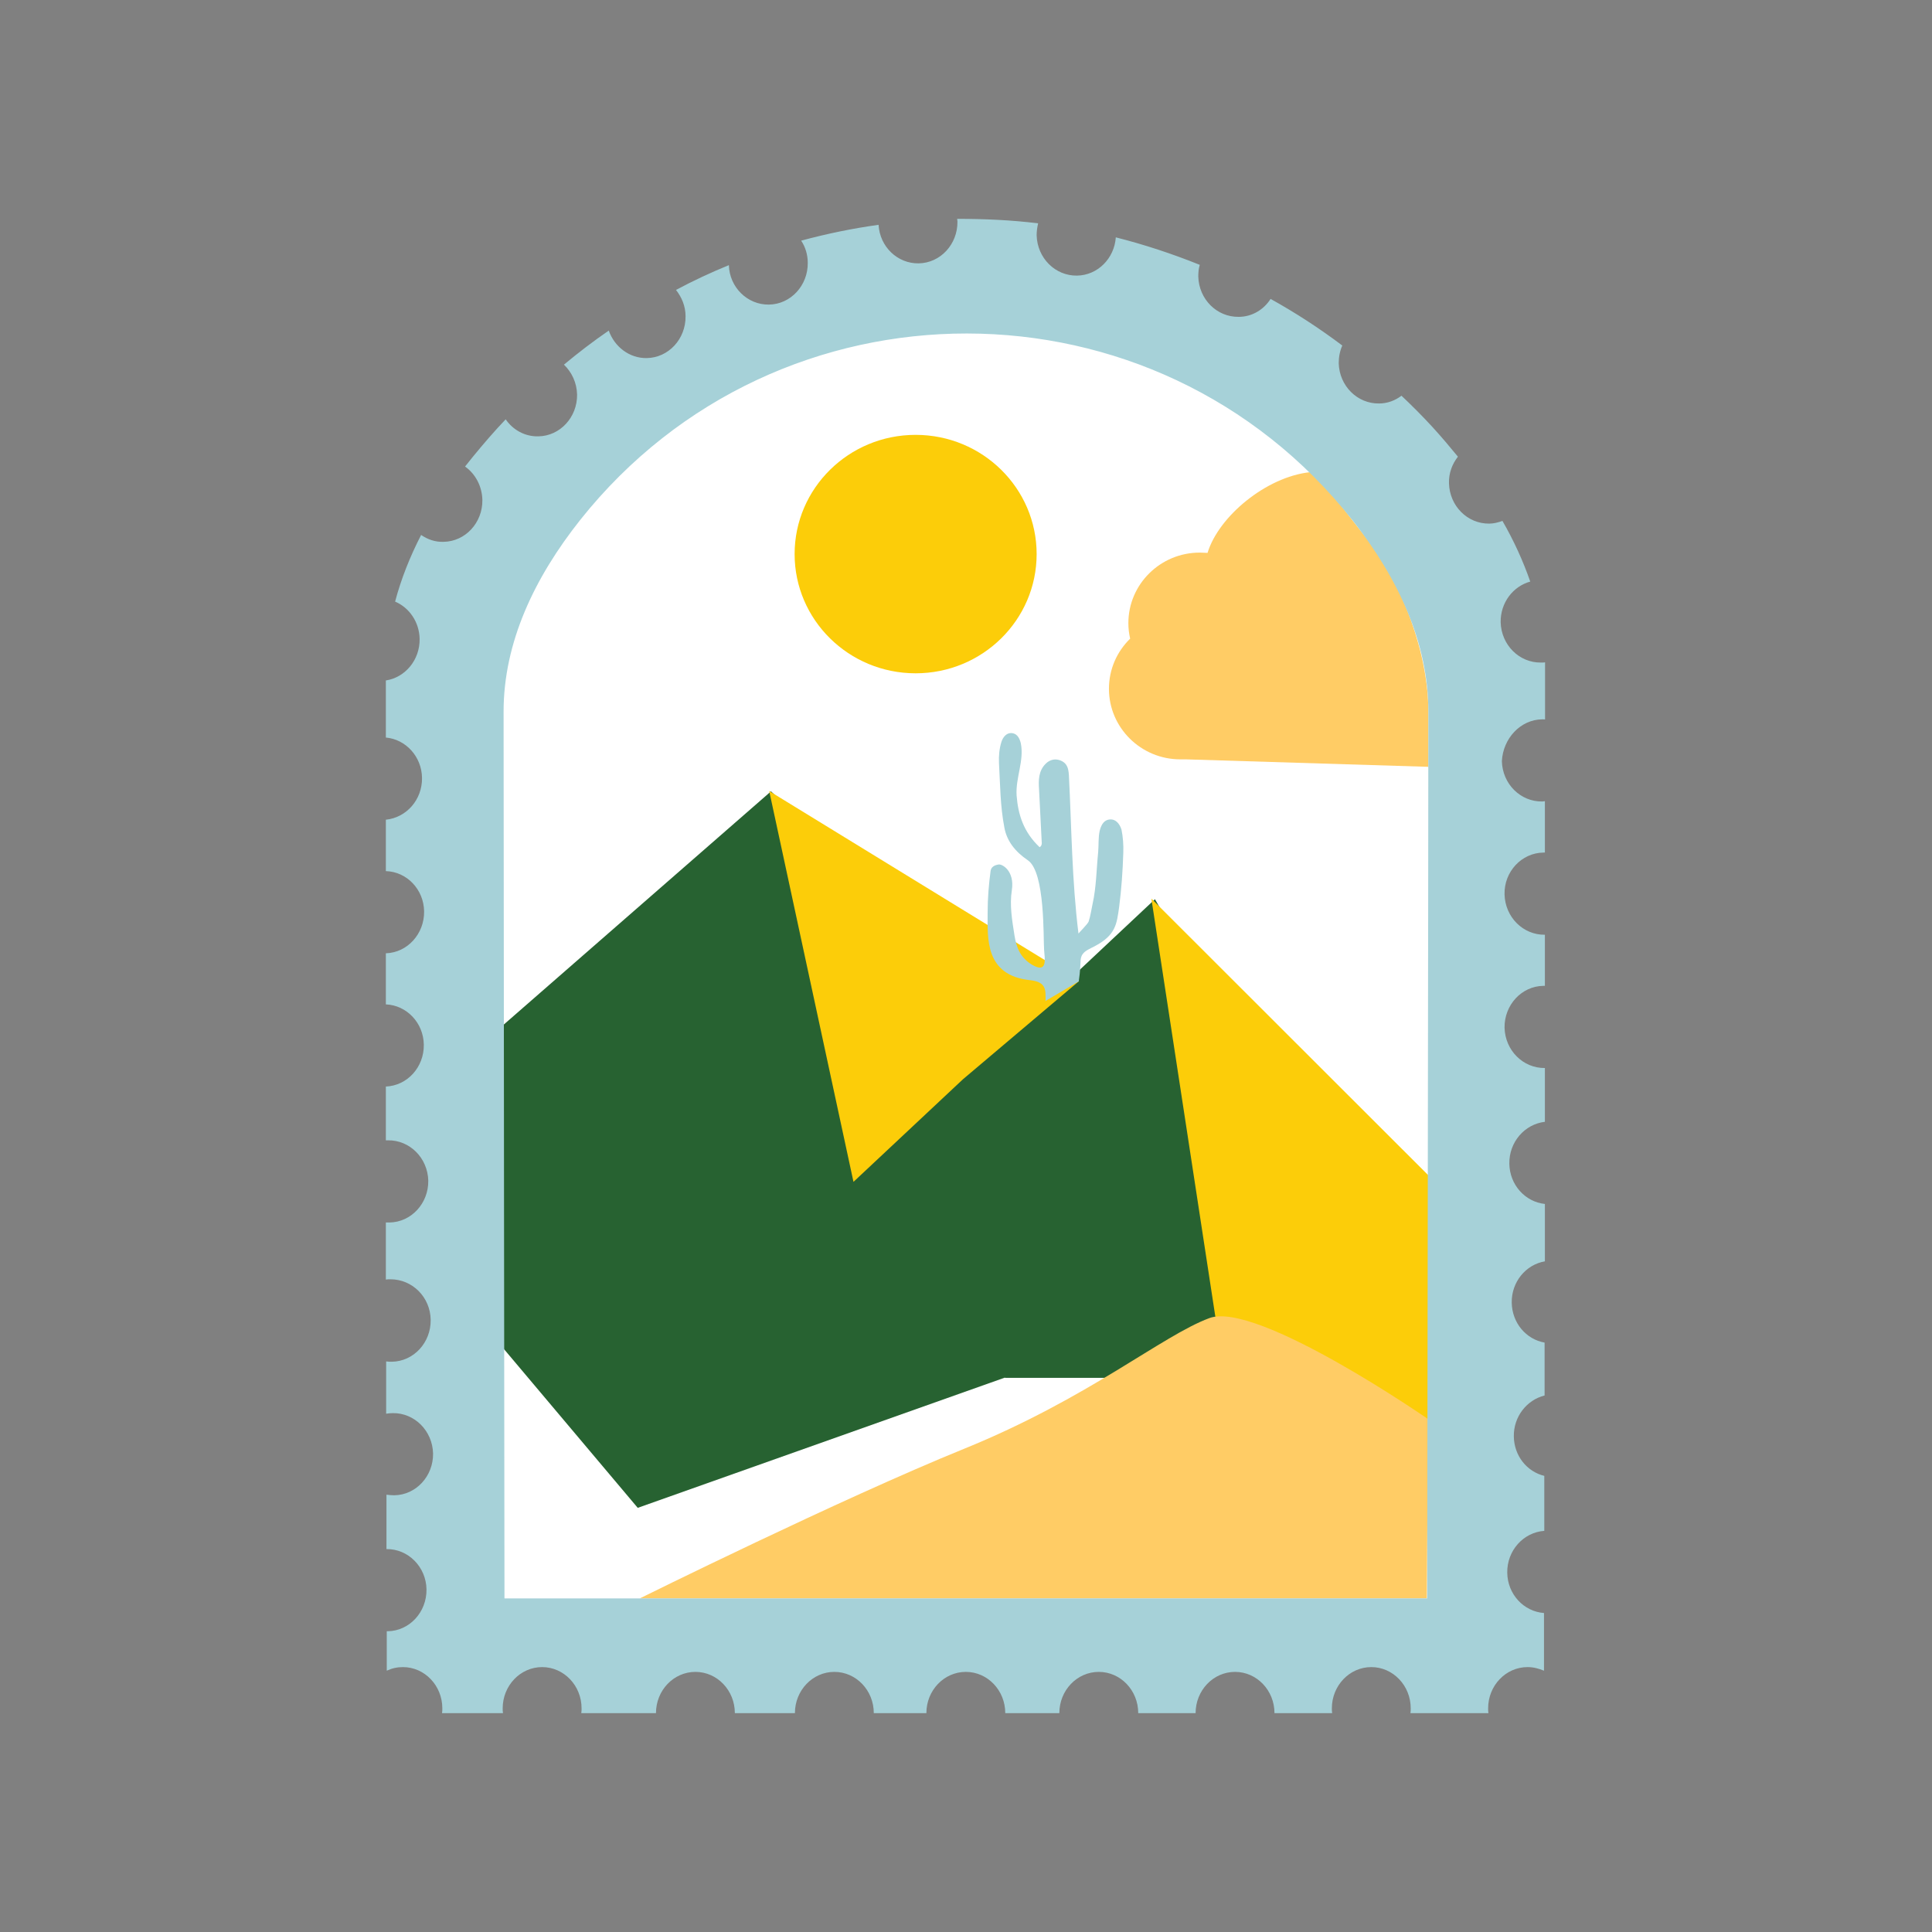
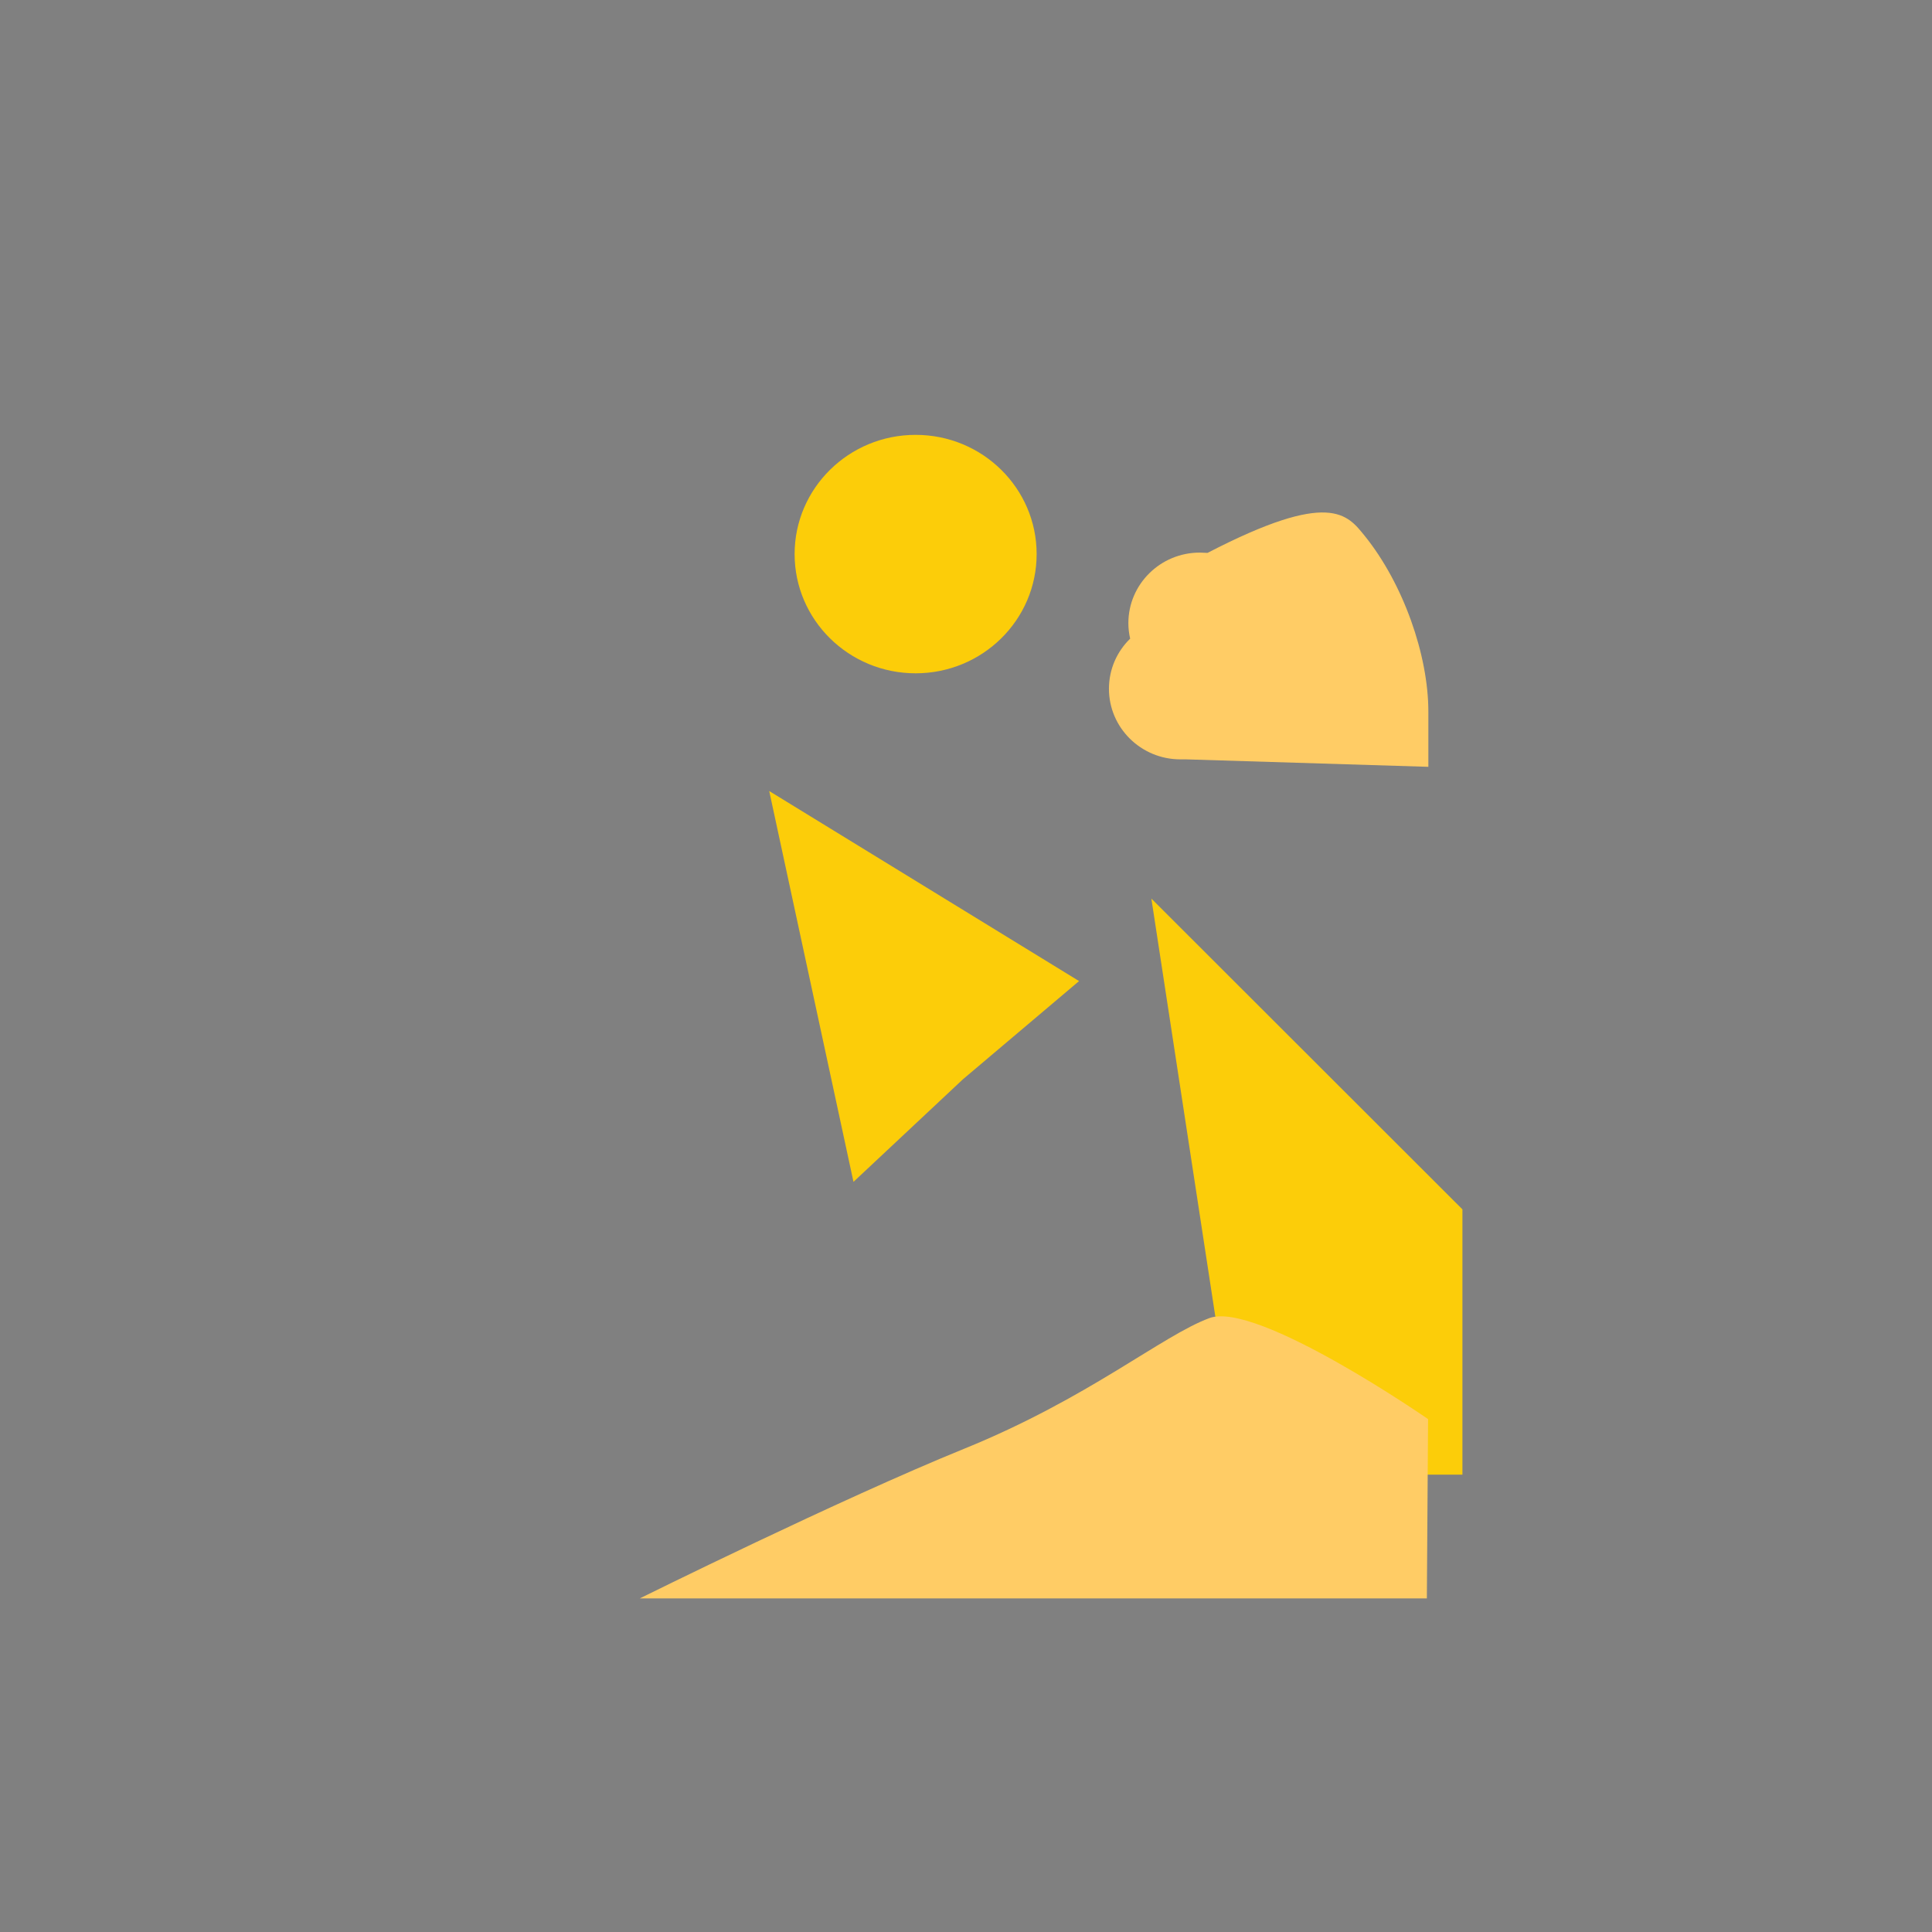
<svg xmlns="http://www.w3.org/2000/svg" width="500" zoomAndPan="magnify" viewBox="0 0 375 375" height="500" preserveAspectRatio="xMidYMid meet" version="1.0">
  <rect x="0" y="0" width="375" height="375" fill="#808080" stroke="none" />
  <defs>
    <clipPath id="c4072f188b">
      <path d="M 74.895 42.457 L 299.895 42.457 L 299.895 332.707 L 74.895 332.707 Z M 74.895 42.457 " clip-rule="nonzero" />
    </clipPath>
  </defs>
-   <path fill="#ffffff" d="M 282.465 135.676 C 282.465 162.008 282.23 311.461 282.23 311.461 L 95.484 311.461 C 95.484 311.461 95.25 162.008 95.25 135.676 C 95.25 121.988 101.516 109.172 110.793 97.688 C 150.812 48.449 227.309 48.449 267.094 97.863 C 276.316 109.289 282.465 122.047 282.465 135.676 Z M 282.465 135.676 " fill-opacity="1" fill-rule="nonzero" />
-   <path fill="#276231" d="M 195.062 267.387 L 123.785 292.672 L 97.688 261.703 L 97.688 198.949 L 149.652 153.598 L 197.789 199.297 L 224.176 174.535 L 277.59 267.441 L 195.062 267.441 Z M 195.062 267.387 " fill-opacity="1" fill-rule="nonzero" />
  <path fill="#fccd09" d="M 209.445 190.426 L 186.887 209.504 L 165.66 229.398 L 149.305 153.539 Z M 283.855 234.734 L 283.855 286.234 L 240.59 286.234 L 223.48 174.418 Z M 201.211 107.547 C 201.211 120.309 190.715 130.688 177.723 130.688 C 164.73 130.688 154.234 120.309 154.234 107.547 C 154.234 94.789 164.73 84.406 177.723 84.406 C 190.715 84.406 201.211 94.789 201.211 107.547 Z M 201.211 107.547 " fill-opacity="1" fill-rule="nonzero" />
-   <path fill="#ffcc65" d="M 124.191 310.246 C 124.191 310.246 163.051 290.988 187.176 281.188 C 211.301 271.387 225.512 259.266 234.734 255.844 C 243.953 252.422 277.188 275.445 277.188 275.445 L 276.953 310.246 Z M 277.242 138.113 C 277.242 140.723 277.242 143.738 277.242 148.84 L 230.207 147.391 C 230.094 147.391 229.977 147.391 229.859 147.391 C 229.629 147.391 229.34 147.391 229.105 147.391 C 221.453 147.391 215.246 141.242 215.246 133.703 C 215.246 129.875 216.812 126.453 219.363 123.961 C 219.133 122.977 219.016 121.988 219.016 120.945 C 219.016 113.406 225.223 107.258 232.875 107.258 C 233.398 107.258 233.922 107.316 234.383 107.316 C 236.531 100.238 245.75 92.586 254.219 91.656 C 258.223 94.961 261.527 99.891 264.891 104.012 C 272.371 113.289 277.242 127.148 277.242 138.113 Z M 277.242 138.113 " fill-opacity="1" fill-rule="nonzero" />
+   <path fill="#ffcc65" d="M 124.191 310.246 C 124.191 310.246 163.051 290.988 187.176 281.188 C 211.301 271.387 225.512 259.266 234.734 255.844 C 243.953 252.422 277.188 275.445 277.188 275.445 L 276.953 310.246 Z M 277.242 138.113 C 277.242 140.723 277.242 143.738 277.242 148.84 L 230.207 147.391 C 230.094 147.391 229.977 147.391 229.859 147.391 C 229.629 147.391 229.34 147.391 229.105 147.391 C 221.453 147.391 215.246 141.242 215.246 133.703 C 215.246 129.875 216.812 126.453 219.363 123.961 C 219.133 122.977 219.016 121.988 219.016 120.945 C 219.016 113.406 225.223 107.258 232.875 107.258 C 233.398 107.258 233.922 107.316 234.383 107.316 C 258.223 94.961 261.527 99.891 264.891 104.012 C 272.371 113.289 277.242 127.148 277.242 138.113 Z M 277.242 138.113 " fill-opacity="1" fill-rule="nonzero" />
  <g clip-path="url(#c4072f188b)">
-     <path fill="#a6d1d8" d="M 299.34 139.621 C 299.629 139.621 299.863 139.621 300.094 139.676 C 300.094 135.793 300.094 132.66 300.094 130.281 C 300.094 129.703 300.035 129.121 300.035 128.543 C 299.746 128.602 299.457 128.602 299.109 128.602 C 294.875 128.66 291.395 125.18 291.277 120.77 C 291.223 117 293.656 113.812 297.02 112.883 C 295.629 108.883 293.832 104.938 291.625 101.109 C 290.816 101.398 289.945 101.633 289.074 101.633 C 284.84 101.691 281.363 98.211 281.246 93.801 C 281.188 91.832 281.883 90.031 282.984 88.641 C 281.418 86.727 279.797 84.812 278.055 82.898 C 276.082 80.754 274.055 78.723 272.023 76.809 C 270.805 77.738 269.297 78.316 267.676 78.316 C 263.441 78.375 259.961 74.895 259.844 70.488 C 259.844 69.27 260.078 68.109 260.539 67.066 C 256.074 63.703 251.434 60.688 246.621 58.02 C 245.289 60.105 243.027 61.5 240.418 61.5 C 236.184 61.559 232.703 58.078 232.586 53.668 C 232.586 52.914 232.645 52.16 232.875 51.406 C 227.539 49.262 222.09 47.465 216.578 46.07 C 216.289 50.188 213.043 53.438 209.039 53.496 C 204.805 53.555 201.328 50.074 201.211 45.664 C 201.211 44.855 201.328 44.102 201.5 43.348 C 196.281 42.707 191.062 42.477 185.785 42.477 C 185.785 42.648 185.84 42.824 185.84 42.996 C 185.898 47.406 182.535 51.059 178.301 51.117 C 174.184 51.176 170.762 47.871 170.531 43.637 C 165.484 44.332 160.438 45.375 155.508 46.711 C 156.32 47.926 156.785 49.434 156.785 51 C 156.844 55.41 153.48 59.062 149.246 59.121 C 145.07 59.18 141.59 55.758 141.473 51.465 C 138.055 52.855 134.574 54.48 131.211 56.277 C 132.312 57.672 133.066 59.41 133.066 61.383 C 133.125 65.789 129.758 69.445 125.527 69.504 C 122.16 69.559 119.262 67.297 118.16 64.168 C 115.203 66.195 112.246 68.457 109.461 70.777 C 110.969 72.227 111.953 74.258 112.012 76.578 C 112.07 80.984 108.707 84.641 104.473 84.695 C 101.863 84.754 99.543 83.422 98.152 81.391 C 97.629 81.973 97.051 82.551 96.527 83.133 C 94.324 85.566 92.234 88.062 90.266 90.555 C 92.234 91.945 93.57 94.324 93.629 97.051 C 93.688 101.457 90.32 105.113 86.09 105.168 C 84.465 105.227 83.016 104.707 81.738 103.836 C 79.594 108.012 77.852 112.363 76.691 116.77 C 79.418 117.93 81.391 120.711 81.449 124.02 C 81.508 128.078 78.664 131.5 74.895 132.078 C 74.895 134.922 74.895 138.691 74.895 143.156 C 78.781 143.504 81.855 146.867 81.914 150.988 C 81.969 155.219 78.898 158.699 74.895 159.105 C 74.895 162.297 74.895 165.602 74.895 169.082 C 78.953 169.199 82.262 172.621 82.32 176.91 C 82.375 181.262 79.07 184.914 74.895 185.031 C 74.895 188.277 74.895 191.586 74.895 194.949 C 78.953 195.121 82.203 198.543 82.262 202.777 C 82.32 207.129 79.07 210.723 74.895 210.898 C 74.895 214.375 74.895 217.855 74.895 221.336 C 75.012 221.336 75.184 221.336 75.301 221.336 C 79.535 221.277 83.016 224.758 83.129 229.164 C 83.188 233.574 79.824 237.227 75.59 237.285 C 75.359 237.285 75.125 237.285 74.895 237.285 C 74.895 240.996 74.895 244.707 74.895 248.363 C 75.184 248.305 75.477 248.305 75.766 248.305 C 80.055 248.305 83.535 251.785 83.594 256.191 C 83.652 260.602 80.289 264.254 76.055 264.312 C 75.707 264.312 75.301 264.312 74.953 264.254 C 74.953 267.734 74.953 271.098 74.953 274.402 C 75.359 274.344 75.766 274.285 76.23 274.285 C 80.461 274.23 83.941 277.707 84.059 282.117 C 84.117 286.523 80.754 290.176 76.52 290.234 C 75.996 290.234 75.531 290.176 75.012 290.121 C 75.012 293.832 75.012 297.371 75.012 300.676 C 79.246 300.617 82.723 304.156 82.781 308.504 C 82.84 312.914 79.477 316.566 75.242 316.625 C 75.184 316.625 75.125 316.625 75.07 316.625 C 75.07 319.523 75.07 322.133 75.07 324.281 C 76.055 323.816 77.098 323.582 78.199 323.582 C 82.434 323.582 85.855 327.18 85.855 331.586 C 85.855 331.875 85.855 332.227 85.797 332.516 L 97.629 332.516 C 97.57 332.227 97.57 331.875 97.57 331.586 C 97.57 327.18 100.992 323.582 105.227 323.582 C 109.461 323.582 112.883 327.18 112.883 331.586 C 112.883 331.875 112.883 332.227 112.824 332.516 L 127.324 332.516 C 127.324 328.105 130.746 324.512 134.98 324.512 C 139.211 324.512 142.633 328.105 142.633 332.516 L 154.293 332.516 C 154.293 328.105 157.715 324.512 161.945 324.512 C 166.18 324.512 169.602 328.105 169.602 332.516 L 179.809 332.516 C 179.809 328.105 183.23 324.512 187.465 324.512 C 191.699 324.512 195.121 328.105 195.121 332.516 L 205.617 332.516 C 205.617 328.105 209.039 324.512 213.273 324.512 C 217.508 324.512 220.93 328.105 220.93 332.516 L 232.066 332.516 C 232.066 328.105 235.488 324.512 239.719 324.512 C 243.953 324.512 247.375 328.105 247.375 332.516 L 258.57 332.516 C 258.512 332.227 258.512 331.875 258.512 331.586 C 258.512 327.18 261.934 323.582 266.168 323.582 C 270.398 323.582 273.82 327.18 273.82 331.586 C 273.82 331.875 273.82 332.227 273.766 332.516 L 288.902 332.516 C 288.844 332.227 288.844 331.875 288.844 331.586 C 288.844 327.18 292.266 323.582 296.5 323.582 C 297.66 323.582 298.703 323.875 299.688 324.281 C 299.688 321.262 299.688 317.492 299.688 313.086 C 295.746 312.797 292.613 309.434 292.555 305.258 C 292.496 300.965 295.688 297.426 299.746 297.137 C 299.746 293.715 299.746 290.176 299.746 286.465 C 296.383 285.652 293.887 282.582 293.832 278.809 C 293.773 274.984 296.324 271.734 299.805 270.863 C 299.805 267.5 299.805 264.078 299.805 260.598 C 296.207 259.961 293.484 256.773 293.426 252.828 C 293.367 248.828 296.152 245.461 299.863 244.824 C 299.863 241.113 299.863 237.402 299.863 233.688 C 296.035 233.285 293.02 229.977 292.961 225.859 C 292.902 221.684 295.918 218.203 299.863 217.742 C 299.863 214.262 299.863 210.723 299.863 207.301 C 295.629 207.359 292.148 203.879 292.031 199.473 C 291.977 195.062 295.34 191.41 299.57 191.352 C 299.688 191.352 299.746 191.352 299.863 191.352 C 299.863 187.988 299.863 184.684 299.863 181.434 C 295.629 181.492 292.148 178.012 292.031 173.605 C 291.918 169.199 295.34 165.543 299.57 165.484 C 299.688 165.484 299.805 165.484 299.863 165.484 C 299.863 162.008 299.863 158.641 299.863 155.512 C 299.688 155.512 299.516 155.57 299.34 155.57 C 295.105 155.625 291.625 152.148 291.512 147.738 C 291.742 143.332 295.105 139.676 299.34 139.621 Z M 277.012 310.246 L 97.918 310.246 C 97.918 310.246 97.746 163.922 97.746 138.113 C 97.746 124.715 103.719 112.129 112.652 100.879 C 151.043 52.625 224.41 52.684 262.57 101.051 C 271.387 112.246 277.242 124.773 277.242 138.113 C 277.242 163.922 277.012 310.246 277.012 310.246 Z M 218.031 165.543 C 217.914 169.082 217.68 172.562 217.219 176.098 C 216.754 179.348 216.578 181.492 212.52 183.641 C 211.648 184.102 210.605 184.508 210.141 185.203 C 209.793 185.668 209.734 186.25 209.734 186.77 C 209.621 188.859 209.504 189.672 209.387 190.48 L 202.891 194.309 C 202.891 194.254 202.949 194.195 202.949 194.137 C 202.949 192.164 203.125 190.598 199.934 190.25 C 191.121 189.324 191.699 182.074 191.699 177.199 C 191.699 174.242 191.93 171.633 192.277 169.023 C 192.395 168.27 193.031 167.922 193.789 167.805 C 194.484 167.633 196.977 169.023 196.398 172.793 C 195.934 175.691 196.453 178.652 196.918 181.609 C 197.266 183.695 197.906 185.785 200.281 187.234 C 203.414 189.09 202.777 186.016 202.66 184.395 C 202.488 182.074 202.891 169.312 199.527 166.992 C 197.035 165.312 195.41 163.223 194.945 160.613 C 194.137 156.438 194.137 152.262 193.902 148.086 C 193.844 146.695 193.961 145.359 194.367 144.027 C 194.715 142.926 195.469 142.23 196.34 142.289 C 197.266 142.344 197.848 143.043 198.137 144.258 C 198.832 147.621 197.094 150.988 197.324 154.41 C 197.613 158.121 198.66 161.484 201.789 164.441 C 202.195 164.211 202.254 163.746 202.195 163.398 C 202.023 159.977 201.848 156.555 201.676 153.191 C 201.559 151.449 201.559 149.594 203.008 148.203 C 203.355 147.855 203.82 147.566 204.402 147.449 C 205.387 147.273 206.43 147.738 206.895 148.379 C 207.359 149.016 207.418 149.77 207.473 150.465 C 207.996 160.73 208.055 170.938 209.332 181.203 C 209.332 181.145 211.129 179.348 211.301 178.883 C 211.648 177.84 211.824 176.621 212.055 175.52 C 212.809 172.156 212.809 168.793 213.156 165.371 C 213.273 163.977 213.156 162.586 213.449 161.254 C 213.797 159.859 214.434 159.105 215.477 159.047 C 216.465 158.992 217.277 159.746 217.68 161.02 C 217.973 162.469 218.086 163.977 218.031 165.543 Z M 218.031 165.543 " fill-opacity="1" fill-rule="evenodd" />
-   </g>
+     </g>
</svg>